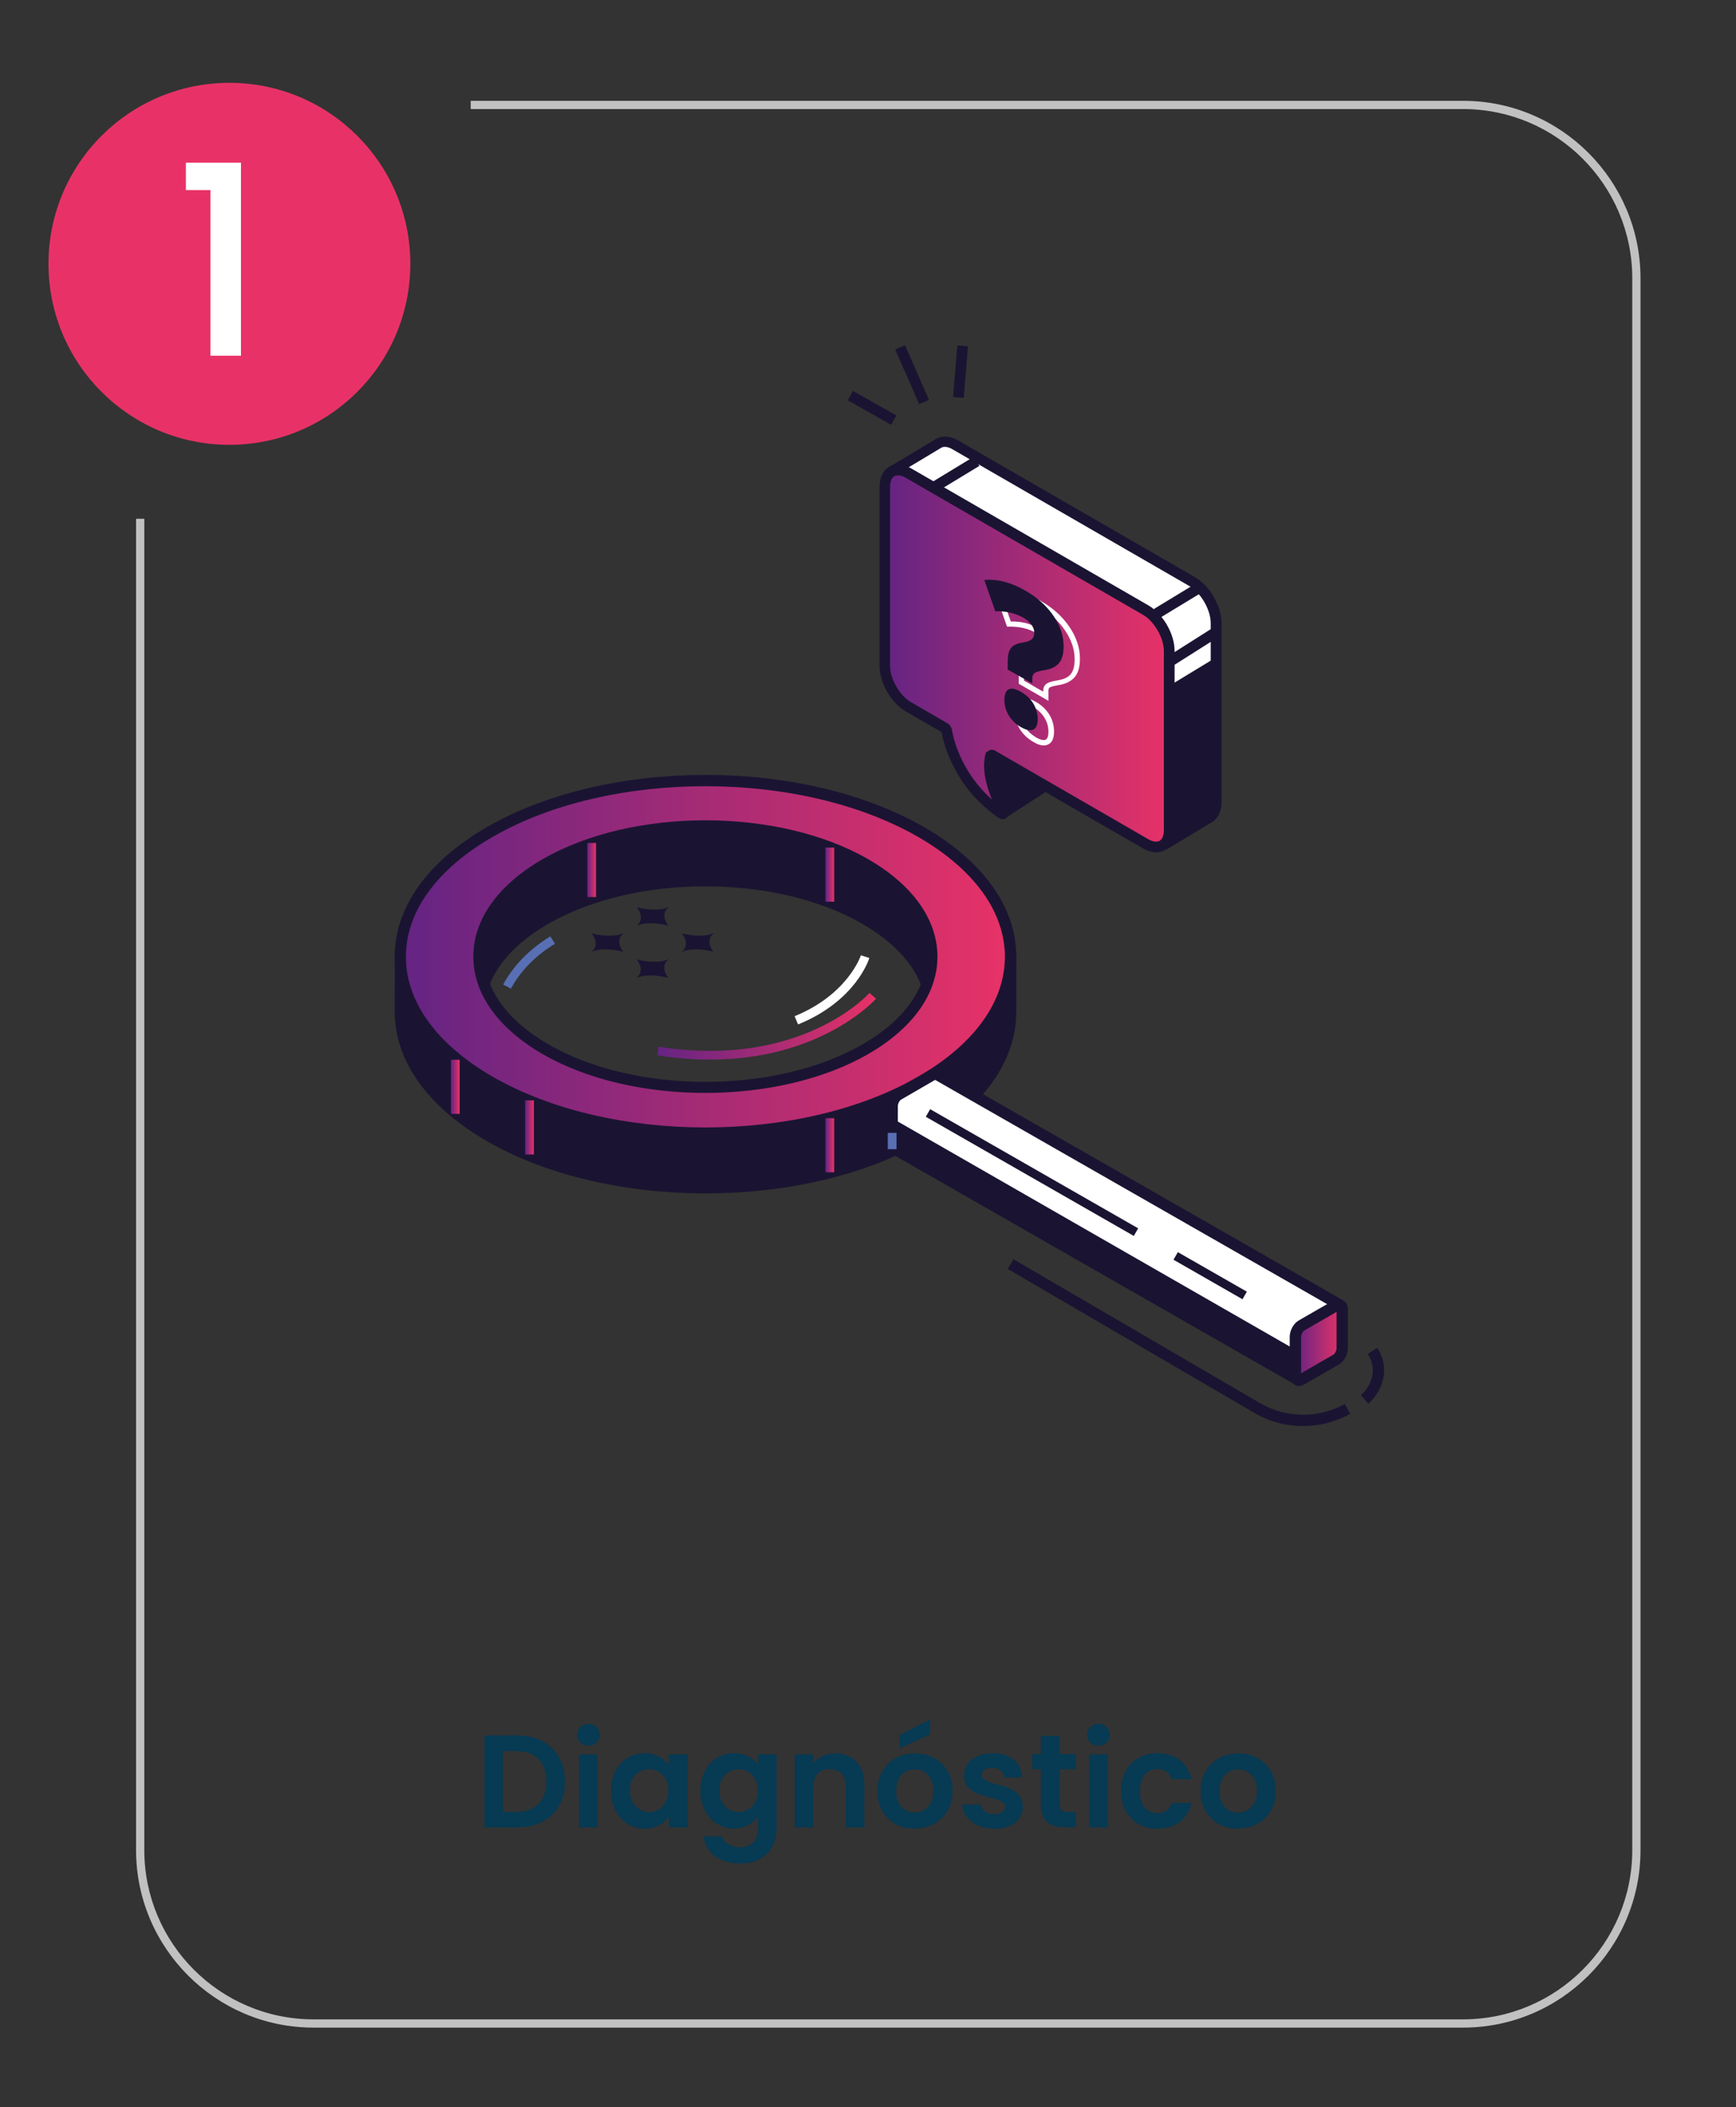
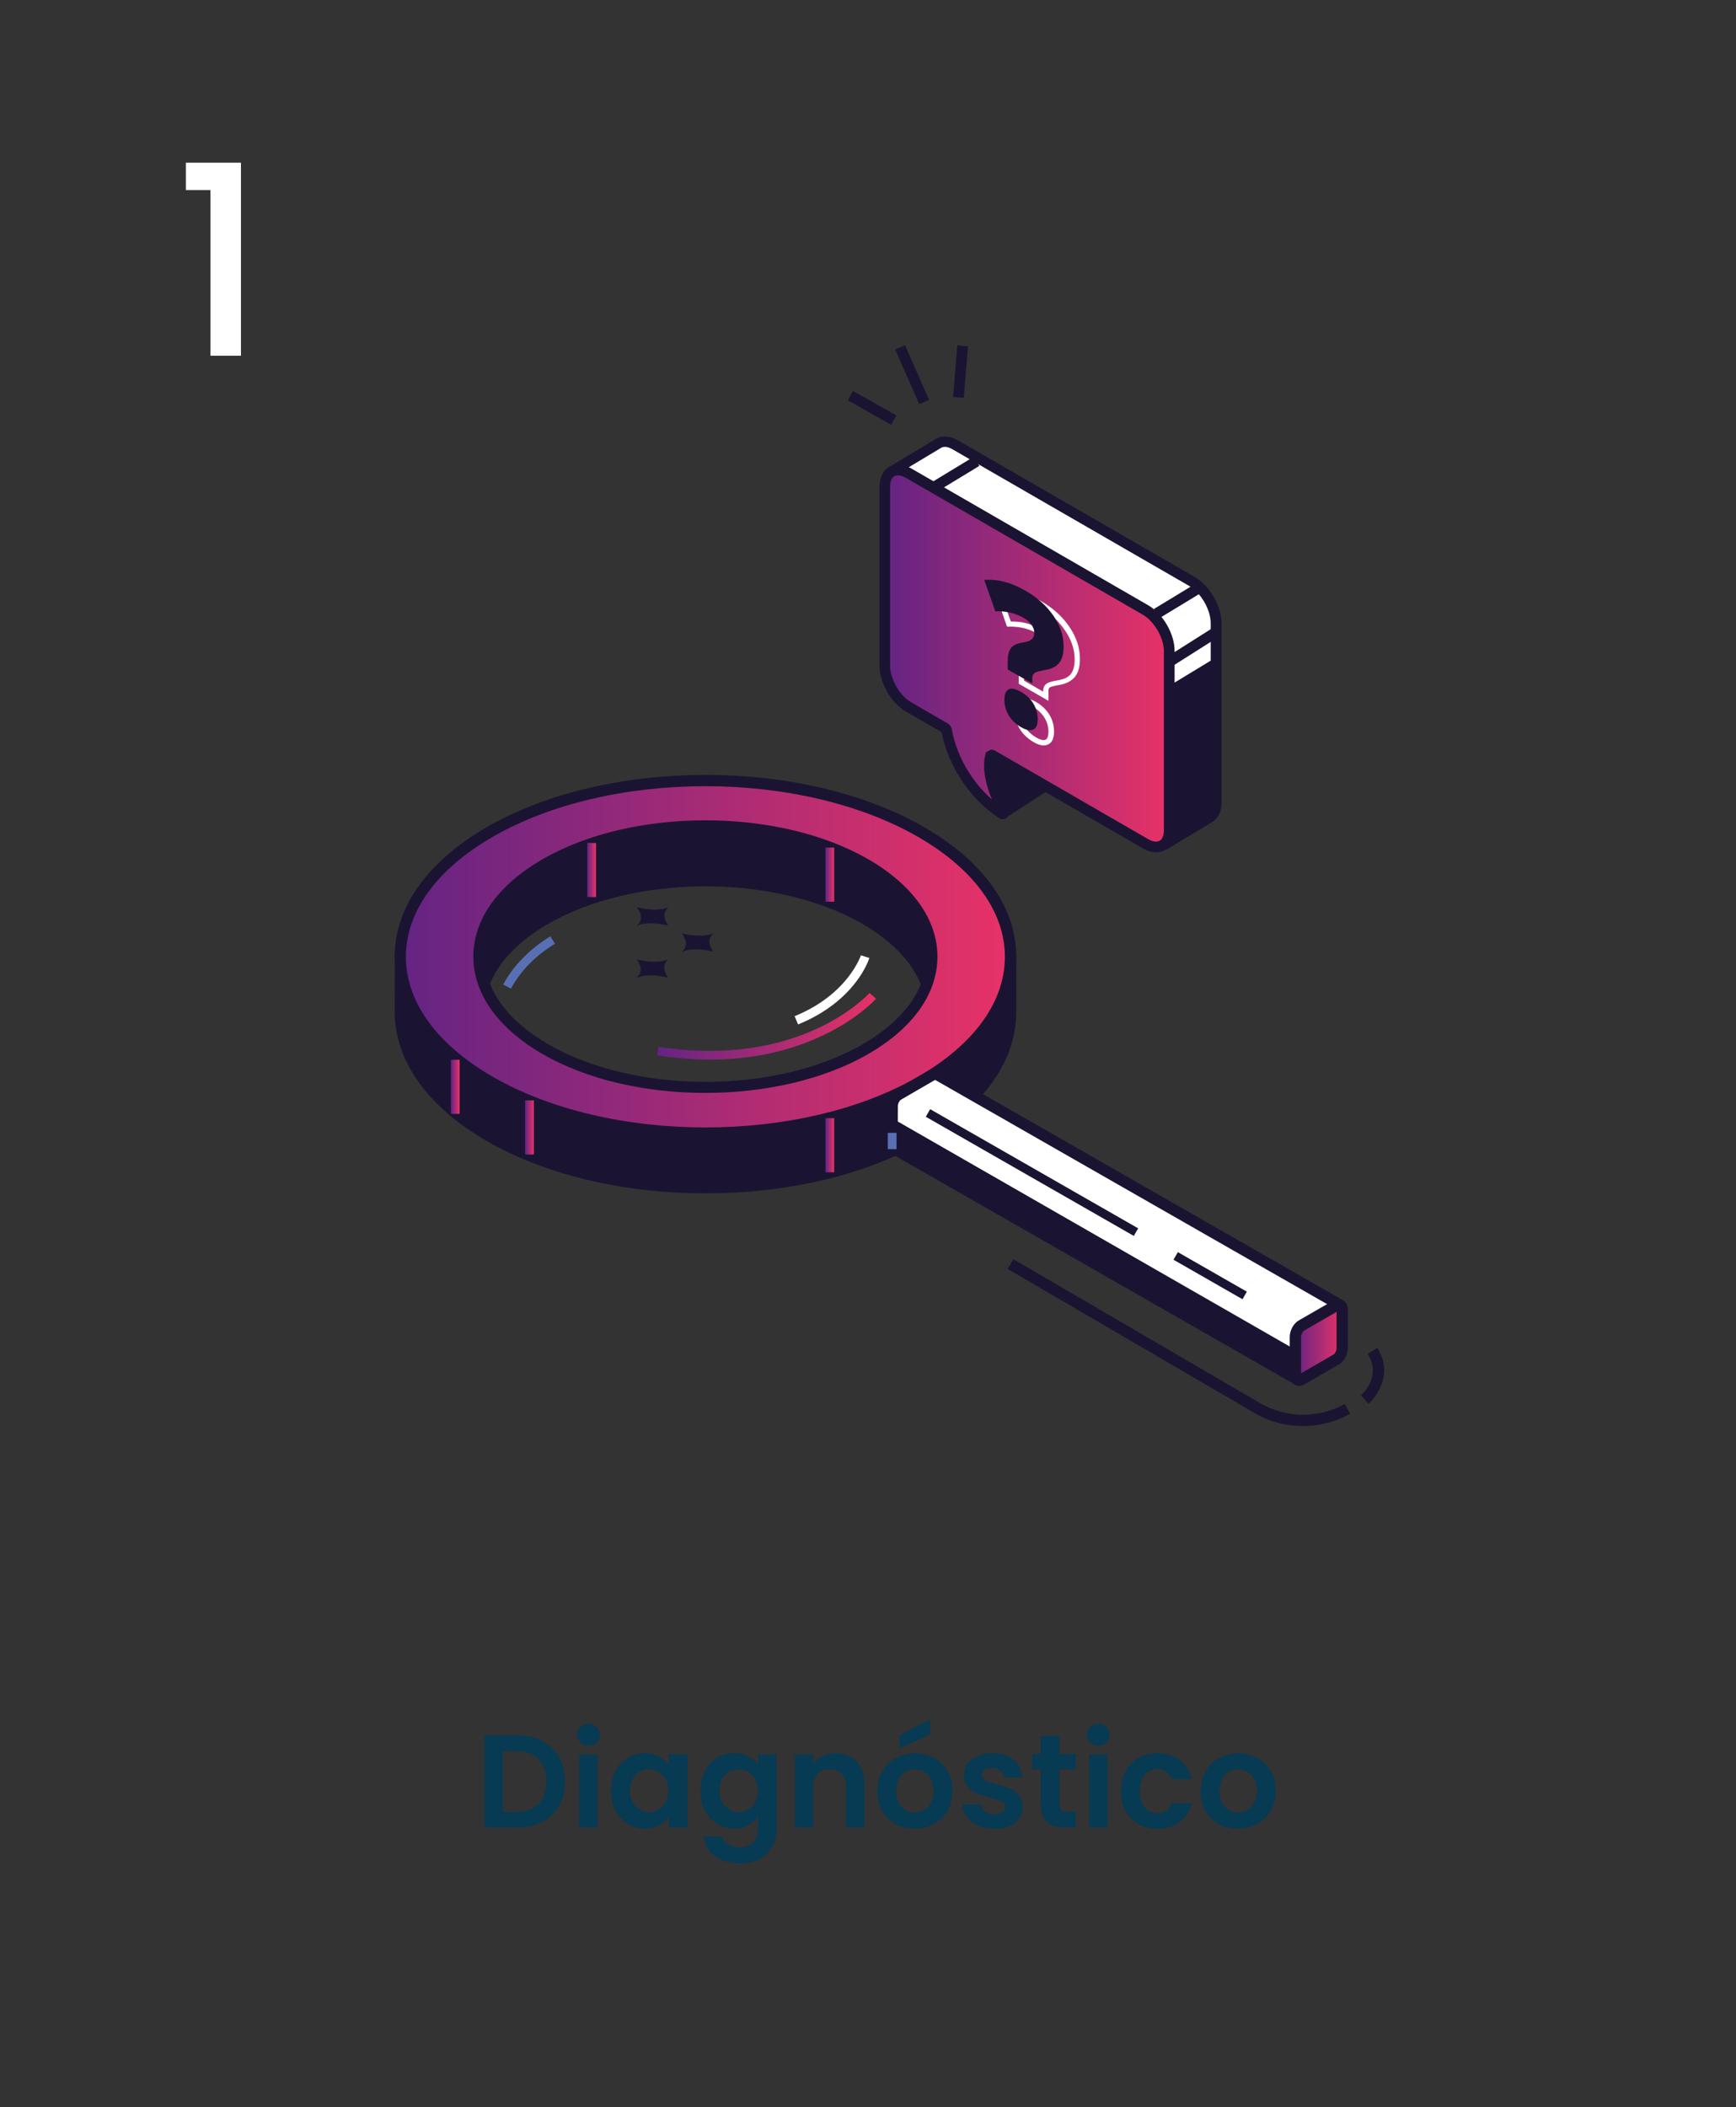
<svg xmlns="http://www.w3.org/2000/svg" id="Camada_1" x="0px" y="0px" viewBox="0 0 105.26 127.72" style="enable-background:new 0 0 105.26 127.72;" xml:space="preserve">
  <rect x="0" y="0" width="105.26" height="127.72" fill="#333333" stroke="none" />
  <style type="text/css">
	.st0{fill:#E83267;}
	.st1{fill:#C2C1C1;}
	.st2{fill:#FFFFFF;}
	.st3{fill:#073A53;}
	.st4{fill:#1A1432;}
	.st5{fill:url(#XMLID_1557_);}
	.st6{fill:url(#SVGID_1_);}
	.st7{fill:url(#SVGID_2_);}
	.st8{fill:url(#SVGID_3_);}
	.st9{fill:url(#SVGID_4_);}
	.st10{fill:url(#SVGID_5_);}
	.st11{fill:url(#XMLID_1558_);}
	.st12{fill:url(#SVGID_6_);}
	.st13{fill:#586FB4;}
	.st14{fill:url(#XMLID_1559_);}
	.st15{fill:url(#SVGID_7_);}
	.st16{fill:url(#XMLID_1560_);}
	.st17{fill:url(#SVGID_8_);}
	.st18{fill:url(#XMLID_1561_);}
	.st19{fill:url(#SVGID_9_);}
	.st20{fill:url(#XMLID_1562_);}
	.st21{fill:url(#SVGID_10_);}
	.st22{fill:url(#SVGID_11_);}
	.st23{fill:url(#XMLID_1563_);}
	.st24{fill:url(#XMLID_1564_);}
	.st25{fill:url(#XMLID_1565_);}
	.st26{fill:url(#XMLID_1566_);}
	.st27{fill:url(#XMLID_1567_);}
	.st28{fill:url(#XMLID_1568_);}
	.st29{fill:#6E5DA5;}
	.st30{fill:#DBD2E9;}
	.st31{fill:url(#XMLID_1569_);}
	.st32{fill:#FAE9CC;}
	.st33{fill:url(#XMLID_1570_);}
	.st34{fill:#FBEACC;}
	.st35{fill:#1A1432;stroke:#1A1432;stroke-miterlimit:10;}
	.st36{fill:url(#SVGID_12_);}
	.st37{fill:none;stroke:#1A1432;stroke-miterlimit:10;}
	.st38{fill:#FFFFFF;stroke:#1A1432;stroke-miterlimit:10;}
	.st39{fill:none;stroke:#F9FCFF;stroke-width:0.5;stroke-linejoin:round;}
	.st40{fill:url(#SVGID_13_);}
	.st41{fill:url(#XMLID_1571_);}
	.st42{fill:url(#XMLID_1572_);}
	.st43{fill:url(#SVGID_14_);}
	.st44{fill:url(#SVGID_15_);}
	.st45{fill:url(#SVGID_16_);}
	.st46{fill:url(#SVGID_17_);}
	.st47{fill:url(#SVGID_18_);}
	.st48{fill:url(#SVGID_19_);}
	.st49{fill:url(#SVGID_20_);}
	.st50{fill:url(#SVGID_21_);}
	.st51{fill:url(#SVGID_22_);}
	.st52{fill:url(#SVGID_23_);}
	.st53{fill:url(#SVGID_24_);}
	.st54{fill:url(#SVGID_25_);}
	.st55{fill:url(#SVGID_26_);}
	.st56{fill:url(#SVGID_27_);}
	.st57{fill:url(#SVGID_28_);}
	.st58{fill:url(#SVGID_29_);}
	.st59{fill:url(#SVGID_30_);}
	.st60{fill:url(#SVGID_31_);}
	.st61{fill:url(#SVGID_32_);}
	.st62{fill:url(#SVGID_33_);}
	.st63{fill:url(#SVGID_34_);}
	.st64{fill:url(#SVGID_35_);}
	.st65{fill:url(#SVGID_36_);}
	.st66{fill:url(#XMLID_1573_);}
	.st67{fill:url(#XMLID_1574_);}
	.st68{fill:url(#SVGID_37_);}
	.st69{fill:url(#SVGID_38_);}
	.st70{fill:url(#SVGID_39_);}
	.st71{fill:url(#SVGID_40_);}
	.st72{fill:url(#SVGID_41_);}
	.st73{fill:url(#SVGID_42_);}
	.st74{fill:url(#SVGID_43_);}
	.st75{fill:url(#SVGID_44_);}
	.st76{fill:url(#SVGID_45_);}
	.st77{fill:url(#SVGID_46_);}
	.st78{fill:url(#SVGID_47_);}
	.st79{fill:url(#XMLID_1575_);}
	.st80{fill:url(#SVGID_48_);}
	.st81{fill:url(#SVGID_49_);}
	.st82{fill:url(#SVGID_50_);}
	.st83{fill:url(#XMLID_1576_);}
	.st84{fill:url(#XMLID_1577_);}
	.st85{fill:url(#SVGID_51_);}
	.st86{fill:url(#SVGID_52_);}
	.st87{fill:url(#SVGID_53_);}
	.st88{fill:url(#SVGID_54_);}
	.st89{fill:url(#SVGID_55_);}
	.st90{fill:url(#SVGID_56_);}
	.st91{fill:url(#XMLID_1578_);}
	.st92{fill:url(#XMLID_1579_);}
	.st93{fill:url(#SVGID_57_);}
	.st94{fill:url(#SVGID_58_);}
	.st95{fill:url(#SVGID_59_);}
	.st96{fill:url(#SVGID_60_);}
	.st97{fill:url(#SVGID_61_);}
	.st98{fill:url(#SVGID_62_);}
	.st99{fill:url(#SVGID_63_);}
	.st100{fill:url(#SVGID_64_);}
	.st101{fill:url(#SVGID_65_);}
	.st102{fill:url(#SVGID_66_);}
	.st103{fill:url(#XMLID_1580_);}
	.st104{fill:url(#SVGID_67_);}
	.st105{fill:url(#XMLID_1581_);}
	.st106{fill:url(#XMLID_1582_);}
	.st107{fill:url(#XMLID_1583_);}
	.st108{fill:url(#XMLID_1584_);}
	.st109{fill:url(#SVGID_68_);}
	.st110{fill:url(#SVGID_69_);}
	.st111{fill:url(#SVGID_70_);}
	.st112{fill:url(#SVGID_71_);}
	.st113{fill:url(#SVGID_72_);}
	.st114{fill:url(#XMLID_1585_);}
	.st115{fill:url(#SVGID_73_);}
	.st116{fill:url(#XMLID_1586_);}
	.st117{fill:url(#XMLID_1587_);}
	.st118{fill:url(#SVGID_74_);}
	.st119{fill:url(#XMLID_1588_);}
	.st120{fill:url(#SVGID_75_);}
	.st121{fill:url(#XMLID_1589_);}
	.st122{fill:url(#SVGID_76_);}
	.st123{fill:url(#SVGID_77_);}
	.st124{fill:url(#XMLID_1590_);}
	.st125{fill:url(#XMLID_1591_);}
	.st126{fill:url(#XMLID_1592_);}
	.st127{fill:url(#XMLID_1593_);}
	.st128{fill:url(#XMLID_1594_);}
	.st129{fill:url(#XMLID_1595_);}
	.st130{fill:url(#XMLID_1596_);}
	.st131{fill:url(#XMLID_1597_);}
	.st132{fill:url(#SVGID_78_);}
	.st133{fill:url(#SVGID_79_);}
	.st134{fill:url(#XMLID_1598_);}
	.st135{fill:url(#XMLID_1599_);}
	.st136{fill:url(#SVGID_80_);}
	.st137{fill:url(#SVGID_81_);}
	.st138{fill:url(#SVGID_82_);}
	.st139{fill:url(#SVGID_83_);}
	.st140{fill:url(#SVGID_84_);}
	.st141{fill:url(#SVGID_85_);}
	.st142{fill:url(#SVGID_86_);}
	.st143{fill:url(#SVGID_87_);}
	.st144{fill:url(#SVGID_88_);}
	.st145{fill:url(#SVGID_89_);}
	.st146{fill:url(#SVGID_90_);}
	.st147{fill:url(#SVGID_91_);}
	.st148{fill:url(#SVGID_92_);}
	.st149{fill:url(#SVGID_93_);}
	.st150{fill:url(#SVGID_94_);}
	.st151{fill:url(#SVGID_95_);}
	.st152{fill:url(#SVGID_96_);}
	.st153{fill:url(#SVGID_97_);}
	.st154{fill:url(#SVGID_98_);}
	.st155{fill:url(#SVGID_99_);}
	.st156{fill:url(#SVGID_100_);}
	.st157{fill:url(#SVGID_101_);}
	.st158{fill:url(#SVGID_102_);}
	.st159{fill:url(#XMLID_1600_);}
	.st160{fill:url(#XMLID_1601_);}
	.st161{fill:url(#SVGID_103_);}
	.st162{fill:url(#SVGID_104_);}
	.st163{fill:url(#SVGID_105_);}
	.st164{fill:url(#SVGID_106_);}
	.st165{fill:url(#SVGID_107_);}
	.st166{fill:url(#SVGID_108_);}
	.st167{fill:url(#SVGID_109_);}
	.st168{fill:url(#SVGID_110_);}
	.st169{fill:url(#SVGID_111_);}
	.st170{fill:url(#SVGID_112_);}
	.st171{fill:url(#SVGID_113_);}
	.st172{fill:url(#XMLID_1602_);}
	.st173{fill:url(#SVGID_114_);}
	.st174{fill:url(#SVGID_115_);}
	.st175{fill:url(#SVGID_116_);}
	.st176{fill:url(#XMLID_1603_);}
	.st177{fill:url(#XMLID_1604_);}
	.st178{fill:url(#SVGID_117_);}
	.st179{fill:url(#SVGID_118_);}
	.st180{fill:url(#SVGID_119_);}
	.st181{fill:url(#SVGID_120_);}
	.st182{fill:url(#SVGID_121_);}
	.st183{fill:url(#SVGID_122_);}
	.st184{fill:url(#XMLID_1605_);}
	.st185{fill:url(#XMLID_1606_);}
	.st186{fill:url(#SVGID_123_);}
	.st187{fill:url(#SVGID_124_);}
	.st188{fill:url(#SVGID_125_);}
	.st189{fill:url(#SVGID_126_);}
	.st190{fill:url(#SVGID_127_);}
	.st191{fill:url(#SVGID_128_);}
	.st192{fill:url(#SVGID_129_);}
	.st193{fill:url(#SVGID_130_);}
	.st194{fill:url(#SVGID_131_);}
	.st195{fill:url(#SVGID_132_);}
	.st196{fill:url(#XMLID_1607_);}
	.st197{fill:url(#SVGID_133_);}
	.st198{fill:url(#XMLID_1608_);}
	.st199{fill:url(#XMLID_1609_);}
	.st200{fill:url(#XMLID_1610_);}
</style>
  <g>
-     <path class="st1" d="M88.71,122.89h-69.7c-5.93,0-10.76-4.83-10.76-10.76V31.44h0.5v80.69c0,5.66,4.6,10.26,10.26,10.26h69.7   c5.66,0,10.26-4.6,10.26-10.26V16.87c0-5.66-4.6-10.26-10.26-10.26H28.54v-0.5h60.17c5.93,0,10.76,4.83,10.76,10.76v95.26   C99.47,118.06,94.65,122.89,88.71,122.89z" />
-   </g>
-   <circle class="st0" cx="13.91" cy="15.99" r="10.97" />
+     </g>
  <g>
    <g>
      <path class="st2" d="M11.27,11.52V9.86h3.34v11.7h-1.85V11.52H11.27z" />
    </g>
  </g>
  <g>
    <g>
      <path class="st3" d="M32.87,105.52c0.45,0.23,0.79,0.56,1.03,0.98c0.24,0.42,0.36,0.92,0.36,1.48c0,0.56-0.12,1.05-0.36,1.47    c-0.24,0.42-0.59,0.74-1.03,0.97s-0.96,0.34-1.55,0.34h-1.95v-5.58h1.95C31.91,105.18,32.43,105.29,32.87,105.52z M32.65,109.33    c0.32-0.32,0.48-0.77,0.48-1.35c0-0.58-0.16-1.04-0.48-1.36c-0.32-0.33-0.77-0.49-1.36-0.49h-0.79v3.69h0.79    C31.87,109.81,32.33,109.65,32.65,109.33z" />
      <path class="st3" d="M35.19,105.61c-0.13-0.13-0.2-0.28-0.2-0.47s0.07-0.34,0.2-0.47s0.29-0.19,0.49-0.19s0.36,0.06,0.49,0.19    c0.13,0.13,0.2,0.28,0.2,0.47s-0.07,0.34-0.2,0.47c-0.13,0.13-0.29,0.19-0.49,0.19S35.32,105.74,35.19,105.61z M36.23,106.33v4.43    h-1.12v-4.43H36.23z" />
      <path class="st3" d="M37.32,107.34c0.18-0.35,0.42-0.61,0.73-0.8s0.65-0.28,1.03-0.28c0.33,0,0.62,0.07,0.87,0.2    c0.25,0.13,0.45,0.3,0.6,0.5v-0.63h1.13v4.43h-1.13v-0.65c-0.14,0.21-0.34,0.38-0.6,0.52c-0.25,0.14-0.55,0.2-0.88,0.2    c-0.37,0-0.71-0.1-1.02-0.29c-0.31-0.19-0.55-0.46-0.73-0.81c-0.18-0.35-0.27-0.75-0.27-1.2    C37.05,108.08,37.14,107.68,37.32,107.34z M40.37,107.84c-0.11-0.19-0.25-0.34-0.43-0.45c-0.18-0.1-0.38-0.16-0.58-0.16    s-0.4,0.05-0.58,0.15s-0.32,0.25-0.43,0.44s-0.16,0.42-0.16,0.69c0,0.27,0.05,0.5,0.16,0.7s0.25,0.35,0.43,0.46    c0.18,0.11,0.37,0.16,0.57,0.16c0.21,0,0.4-0.05,0.58-0.16c0.18-0.1,0.33-0.25,0.43-0.45c0.11-0.2,0.16-0.43,0.16-0.7    C40.53,108.27,40.48,108.04,40.37,107.84z" />
      <path class="st3" d="M45.37,106.45c0.25,0.13,0.45,0.3,0.59,0.51v-0.63h1.13v4.46c0,0.41-0.08,0.78-0.25,1.1    c-0.17,0.32-0.41,0.58-0.74,0.77c-0.33,0.19-0.73,0.28-1.2,0.28c-0.63,0-1.15-0.15-1.55-0.44c-0.4-0.29-0.63-0.69-0.68-1.2h1.11    c0.06,0.2,0.18,0.36,0.38,0.48c0.19,0.12,0.43,0.18,0.71,0.18c0.33,0,0.59-0.1,0.79-0.29c0.2-0.19,0.3-0.49,0.3-0.88v-0.69    c-0.14,0.21-0.34,0.38-0.6,0.52c-0.25,0.14-0.54,0.21-0.87,0.21c-0.37,0-0.71-0.1-1.02-0.29c-0.31-0.19-0.55-0.46-0.73-0.81    c-0.18-0.35-0.27-0.75-0.27-1.2c0-0.45,0.09-0.84,0.27-1.19s0.42-0.61,0.73-0.8s0.65-0.28,1.03-0.28    C44.82,106.26,45.12,106.32,45.37,106.45z M45.8,107.84c-0.11-0.19-0.25-0.34-0.43-0.45c-0.18-0.1-0.38-0.16-0.58-0.16    s-0.4,0.05-0.58,0.15s-0.32,0.25-0.43,0.44s-0.16,0.42-0.16,0.69c0,0.27,0.05,0.5,0.16,0.7s0.25,0.35,0.43,0.46    c0.18,0.11,0.37,0.16,0.57,0.16c0.21,0,0.4-0.05,0.58-0.16c0.18-0.1,0.33-0.25,0.43-0.45c0.11-0.2,0.16-0.43,0.16-0.7    C45.96,108.27,45.9,108.04,45.8,107.84z" />
      <path class="st3" d="M51.92,106.76c0.33,0.33,0.49,0.8,0.49,1.4v2.6h-1.12v-2.45c0-0.35-0.09-0.62-0.26-0.81    c-0.18-0.19-0.42-0.28-0.72-0.28c-0.31,0-0.55,0.09-0.73,0.28c-0.18,0.19-0.27,0.46-0.27,0.81v2.45h-1.12v-4.43h1.12v0.55    c0.15-0.19,0.34-0.34,0.57-0.45c0.23-0.11,0.49-0.16,0.76-0.16C51.17,106.26,51.59,106.43,51.92,106.76z" />
      <path class="st3" d="M54.29,110.55c-0.34-0.19-0.61-0.46-0.8-0.8c-0.2-0.35-0.29-0.75-0.29-1.2s0.1-0.85,0.3-1.2    s0.47-0.61,0.82-0.8s0.73-0.28,1.16-0.28s0.81,0.09,1.16,0.28s0.62,0.46,0.82,0.8s0.3,0.75,0.3,1.2s-0.1,0.85-0.31,1.2    c-0.21,0.35-0.48,0.61-0.83,0.8c-0.35,0.19-0.74,0.28-1.17,0.28C55.01,110.83,54.63,110.74,54.29,110.55z M56.01,109.71    c0.18-0.1,0.32-0.25,0.43-0.44c0.11-0.2,0.16-0.44,0.16-0.72c0-0.42-0.11-0.75-0.33-0.97c-0.22-0.23-0.49-0.34-0.81-0.34    s-0.59,0.11-0.8,0.34c-0.22,0.23-0.32,0.55-0.32,0.97c0,0.42,0.11,0.75,0.32,0.97c0.21,0.23,0.48,0.34,0.8,0.34    C55.64,109.86,55.83,109.81,56.01,109.71z M56.39,105.12l-1.84,0.84v-0.8l1.84-0.95V105.12z" />
      <path class="st3" d="M59.3,110.64c-0.29-0.13-0.52-0.31-0.68-0.53c-0.17-0.22-0.26-0.47-0.28-0.74h1.13    c0.02,0.17,0.1,0.31,0.25,0.42c0.15,0.11,0.33,0.17,0.55,0.17c0.21,0,0.38-0.04,0.5-0.13c0.12-0.09,0.18-0.2,0.18-0.33    c0-0.14-0.07-0.25-0.22-0.32s-0.38-0.15-0.7-0.24c-0.33-0.08-0.6-0.16-0.81-0.25c-0.21-0.08-0.39-0.22-0.54-0.39    c-0.15-0.18-0.23-0.41-0.23-0.71c0-0.25,0.07-0.47,0.21-0.67c0.14-0.2,0.34-0.36,0.61-0.48c0.26-0.12,0.57-0.18,0.93-0.18    c0.53,0,0.95,0.13,1.26,0.4c0.32,0.26,0.49,0.62,0.52,1.07H60.9c-0.02-0.18-0.09-0.32-0.22-0.42c-0.13-0.1-0.31-0.16-0.52-0.16    c-0.2,0-0.36,0.04-0.47,0.11c-0.11,0.07-0.16,0.18-0.16,0.31c0,0.15,0.08,0.26,0.22,0.34c0.15,0.08,0.38,0.16,0.7,0.24    c0.32,0.08,0.58,0.16,0.79,0.25c0.21,0.09,0.39,0.22,0.54,0.4s0.23,0.41,0.24,0.71c0,0.26-0.07,0.49-0.21,0.69    c-0.14,0.2-0.34,0.36-0.61,0.48c-0.26,0.11-0.57,0.17-0.92,0.17C59.91,110.83,59.58,110.77,59.3,110.64z" />
      <path class="st3" d="M64.24,107.25v2.14c0,0.15,0.04,0.26,0.11,0.32s0.19,0.1,0.36,0.1h0.52v0.94h-0.7    c-0.94,0-1.42-0.46-1.42-1.38v-2.14h-0.53v-0.92h0.53v-1.1h1.13v1.1h0.99v0.92H64.24z" />
      <path class="st3" d="M66.11,105.61c-0.13-0.13-0.2-0.28-0.2-0.47s0.07-0.34,0.2-0.47s0.29-0.19,0.49-0.19s0.36,0.06,0.49,0.19    c0.13,0.13,0.2,0.28,0.2,0.47s-0.07,0.34-0.2,0.47c-0.13,0.13-0.29,0.19-0.49,0.19S66.24,105.74,66.11,105.61z M67.16,106.33v4.43    h-1.12v-4.43H67.16z" />
      <path class="st3" d="M68.25,107.34c0.19-0.34,0.45-0.61,0.78-0.8c0.33-0.19,0.71-0.28,1.14-0.28c0.55,0,1,0.14,1.36,0.41    c0.36,0.27,0.6,0.66,0.72,1.16h-1.21c-0.06-0.19-0.17-0.34-0.32-0.45c-0.15-0.11-0.34-0.16-0.56-0.16c-0.32,0-0.57,0.12-0.76,0.35    c-0.19,0.23-0.28,0.56-0.28,0.99c0,0.42,0.09,0.75,0.28,0.98c0.19,0.23,0.44,0.35,0.76,0.35c0.45,0,0.75-0.2,0.89-0.61h1.21    c-0.12,0.48-0.37,0.86-0.73,1.14c-0.36,0.28-0.82,0.42-1.36,0.42c-0.43,0-0.81-0.09-1.14-0.28c-0.33-0.19-0.59-0.46-0.78-0.8    c-0.19-0.34-0.28-0.75-0.28-1.2S68.07,107.68,68.25,107.34z" />
      <path class="st3" d="M73.89,110.55c-0.34-0.19-0.61-0.46-0.8-0.8c-0.2-0.35-0.29-0.75-0.29-1.2s0.1-0.85,0.3-1.2    s0.47-0.61,0.82-0.8s0.73-0.28,1.16-0.28s0.81,0.09,1.16,0.28s0.62,0.46,0.82,0.8s0.3,0.75,0.3,1.2s-0.1,0.85-0.31,1.2    c-0.21,0.35-0.48,0.61-0.83,0.8c-0.35,0.19-0.74,0.28-1.17,0.28C74.62,110.83,74.24,110.74,73.89,110.55z M75.62,109.71    c0.18-0.1,0.32-0.25,0.43-0.44c0.11-0.2,0.16-0.44,0.16-0.72c0-0.42-0.11-0.75-0.33-0.97c-0.22-0.23-0.49-0.34-0.81-0.34    s-0.59,0.11-0.8,0.34c-0.22,0.23-0.32,0.55-0.32,0.97c0,0.42,0.11,0.75,0.32,0.97c0.21,0.23,0.48,0.34,0.8,0.34    C75.25,109.86,75.44,109.81,75.62,109.71z" />
    </g>
  </g>
  <g id="XMLID_156_">
    <g id="XMLID_299_">
      <g id="XMLID_300_">
        <path id="XMLID_301_" class="st4" d="M79.01,86.43c0.99,0,1.98-0.25,2.86-0.74l-0.33-0.6c-1.59,0.89-3.56,0.87-5.14-0.05     l-14.95-8.72l-0.35,0.59l14.95,8.72C76.96,86.17,77.99,86.43,79.01,86.43z" />
      </g>
    </g>
    <g id="XMLID_296_">
      <g id="XMLID_297_">
        <path id="XMLID_298_" class="st4" d="M82.97,85.08c0.6-0.52,1.49-1.9,0.54-3.39l-0.58,0.37c0.87,1.37-0.36,2.46-0.41,2.5     L82.97,85.08z" />
      </g>
    </g>
    <g id="XMLID_170_">
      <g id="XMLID_285_">
        <g id="XMLID_292_">
          <path id="XMLID_293_" class="st4" d="M61.27,61.15L61.27,61.15l0-2.98l-0.74,0.14c-0.84-1.67-2.4-3.24-4.67-4.55      c-3.73-2.15-8.2-5.79-13.08-5.72c-4.58,0.06-9.58,3.7-13.08,5.72c-2.28,1.31-3.83,2.89-4.68,4.55l-0.74-0.15l-0.01,3.14      c0,0,0,0,0,0v0l0,0c0,2.73,1.81,5.47,5.42,7.55c7.22,4.17,18.94,4.17,26.16,0C59.54,66.74,61.34,63.93,61.27,61.15z       M52.48,66.92c-2.68,1.55-6.41-0.44-9.92-0.44c-3.51,0-6.81,1.99-9.49,0.44c-5.36-3.1-5.36-8.11,0-11.21      c5.36-3.1,14.05-3.1,19.42,0C57.84,58.8,57.84,63.82,52.48,66.92z" />
        </g>
        <g id="XMLID_286_">
          <path id="XMLID_287_" class="st4" d="M29.52,69.16c-3.6-2.08-5.59-4.87-5.59-7.85l0.01-3.56l0.9,0.18      c0.92-1.68,2.54-3.22,4.69-4.46c0.61-0.35,1.26-0.75,1.94-1.17c3.31-2.02,7.42-4.54,11.31-4.6c0.05,0,0.09,0,0.14,0      c3.94,0,7.56,2.29,10.76,4.32c0.82,0.52,1.6,1.01,2.35,1.45c2.15,1.24,3.77,2.78,4.69,4.46l0.9-0.17l0,3.47      c0.04,3.02-1.94,5.84-5.59,7.94c-3.65,2.11-8.45,3.16-13.25,3.16C37.97,72.33,33.17,71.27,29.52,69.16z M60.92,58.58l-0.59,0.11      l-0.12-0.23c-0.83-1.65-2.4-3.17-4.54-4.41c-0.76-0.44-1.55-0.94-2.38-1.46c-3.12-1.98-6.66-4.21-10.4-4.21      c-0.04,0-0.09,0-0.13,0c-3.69,0.05-7.72,2.52-10.96,4.5c-0.69,0.42-1.35,0.82-1.96,1.18c-2.14,1.23-3.71,2.76-4.54,4.41      L25.2,58.7l-0.58-0.12l0,2.73c0,2.72,1.86,5.3,5.25,7.25c7.12,4.11,18.7,4.11,25.82,0l0,0c3.45-1.99,5.31-4.63,5.24-7.41      l-0.01-0.28l0.01,0V58.58z M46.41,67.35c-1.27-0.26-2.59-0.53-3.85-0.53c-1.28,0-2.54,0.27-3.76,0.54      c-2.11,0.46-4.11,0.89-5.9-0.14c-2.7-1.56-4.19-3.66-4.19-5.9c0-2.25,1.49-4.34,4.19-5.9c5.45-3.15,14.31-3.15,19.76,0      c2.7,1.56,4.19,3.66,4.19,5.9c0,2.25-1.49,4.34-4.19,5.9c-0.81,0.47-1.7,0.64-2.63,0.64C48.88,67.85,47.66,67.6,46.41,67.35z       M46.54,66.67c2.15,0.44,4.19,0.86,5.76-0.05c2.48-1.43,3.85-3.32,3.85-5.31c0-1.99-1.37-3.87-3.85-5.31      c-5.26-3.04-13.81-3.04-19.07,0c-2.48,1.43-3.85,3.32-3.85,5.31c0,1.99,1.37,3.87,3.85,5.31c1.56,0.9,3.34,0.51,5.41,0.06      c1.26-0.27,2.56-0.56,3.91-0.56C43.89,66.13,45.24,66.4,46.54,66.67z" />
        </g>
      </g>
      <g id="XMLID_270_">
        <g id="XMLID_277_">
          <g>
            <linearGradient id="XMLID_1557_" gradientUnits="userSpaceOnUse" x1="24.272" y1="57.982" x2="61.273" y2="57.982">
              <stop offset="0.018" style="stop-color:#662483" />
              <stop offset="1" style="stop-color:#E83267" />
            </linearGradient>
            <path id="XMLID_628_" class="st5" d="M55.85,50.43c-7.22-4.17-18.94-4.17-26.16,0c-7.22,4.17-7.22,10.93,0,15.11       c7.22,4.17,18.94,4.17,26.16,0C63.08,61.36,63.08,54.6,55.85,50.43z M52.48,63.59c-5.36,3.1-14.05,3.1-19.42,0       c-5.36-3.1-5.36-8.11,0-11.21c5.36-3.1,14.05-3.1,19.42,0C57.84,55.47,57.84,60.49,52.48,63.59z" />
          </g>
        </g>
        <g id="XMLID_271_">
          <path id="XMLID_272_" class="st4" d="M29.52,65.83c-3.6-2.08-5.59-4.87-5.59-7.85c0-2.98,1.99-5.77,5.59-7.85      c7.31-4.22,19.2-4.22,26.51,0c3.61,2.08,5.59,4.87,5.59,7.85c0,2.98-1.99,5.77-5.59,7.85l0,0C52.37,67.94,47.57,69,42.77,69      C37.97,69,33.17,67.94,29.52,65.83z M29.86,50.73c-3.38,1.95-5.25,4.53-5.25,7.26c0,2.72,1.86,5.3,5.25,7.26      c7.12,4.11,18.7,4.11,25.82,0l0,0c3.38-1.95,5.25-4.53,5.25-7.26c0-2.72-1.86-5.3-5.25-7.26c-3.56-2.05-8.23-3.08-12.91-3.08      C38.1,47.65,33.42,48.67,29.86,50.73z M32.89,63.88c-2.7-1.56-4.19-3.66-4.19-5.9c0-2.25,1.49-4.34,4.19-5.9      c5.45-3.15,14.31-3.15,19.76,0l0,0c2.7,1.56,4.19,3.66,4.19,5.9c0,2.25-1.49,4.34-4.19,5.9c-2.72,1.57-6.3,2.36-9.88,2.36      C39.19,66.24,35.62,65.46,32.89,63.88z M52.31,52.67c-5.26-3.04-13.81-3.04-19.07,0c-2.48,1.43-3.85,3.32-3.85,5.31      c0,1.99,1.37,3.87,3.85,5.31c5.26,3.04,13.81,3.04,19.07,0c2.48-1.43,3.85-3.32,3.85-5.31C56.16,55.99,54.79,54.11,52.31,52.67      L52.31,52.67z" />
        </g>
      </g>
      <g id="XMLID_230_">
        <g>
          <g id="XMLID_616_">
            <g id="XMLID_618_">
              <linearGradient id="SVGID_1_" gradientUnits="userSpaceOnUse" x1="50.045" y1="69.404" x2="50.575" y2="69.404">
                <stop offset="0.018" style="stop-color:#662483" />
                <stop offset="1" style="stop-color:#E83267" />
              </linearGradient>
              <rect x="50.05" y="67.77" class="st6" width="0.53" height="3.28" />
            </g>
          </g>
        </g>
      </g>
      <g id="XMLID_226_">
        <g>
          <g id="XMLID_611_">
            <g id="XMLID_613_">
              <linearGradient id="SVGID_2_" gradientUnits="userSpaceOnUse" x1="27.34" y1="65.867" x2="27.87" y2="65.867">
                <stop offset="0.018" style="stop-color:#662483" />
                <stop offset="1" style="stop-color:#E83267" />
              </linearGradient>
              <rect x="27.34" y="64.23" class="st7" width="0.53" height="3.28" />
            </g>
          </g>
        </g>
      </g>
      <g id="XMLID_222_">
        <g>
          <g id="XMLID_606_">
            <g id="XMLID_608_">
              <linearGradient id="SVGID_3_" gradientUnits="userSpaceOnUse" x1="31.845" y1="68.328" x2="32.374" y2="68.328">
                <stop offset="0.018" style="stop-color:#662483" />
                <stop offset="1" style="stop-color:#E83267" />
              </linearGradient>
              <rect x="31.84" y="66.69" class="st8" width="0.53" height="3.28" />
            </g>
          </g>
        </g>
      </g>
      <g id="XMLID_218_">
        <g>
          <g id="XMLID_602_">
            <g id="XMLID_604_">
              <linearGradient id="SVGID_4_" gradientUnits="userSpaceOnUse" x1="50.045" y1="53.005" x2="50.575" y2="53.005">
                <stop offset="0.018" style="stop-color:#662483" />
                <stop offset="1" style="stop-color:#E83267" />
              </linearGradient>
              <rect x="50.05" y="51.37" class="st9" width="0.53" height="3.28" />
            </g>
          </g>
        </g>
      </g>
      <g id="XMLID_214_">
        <g>
          <g id="XMLID_597_">
            <g id="XMLID_600_">
              <linearGradient id="SVGID_5_" gradientUnits="userSpaceOnUse" x1="35.605" y1="52.727" x2="36.135" y2="52.727">
                <stop offset="0.018" style="stop-color:#662483" />
                <stop offset="1" style="stop-color:#E83267" />
              </linearGradient>
              <rect x="35.61" y="51.09" class="st10" width="0.53" height="3.28" />
            </g>
          </g>
        </g>
      </g>
      <g id="XMLID_194_">
        <g id="XMLID_207_">
          <g id="XMLID_212_">
            <path id="XMLID_213_" class="st2" d="M81.14,79.29c0.06-0.1,0.02-0.23-0.08-0.29L56.8,65.11c0,0-0.14-0.03-0.22,0.02       l-2.12,1.22c-0.2,0.12-0.36,0.42-0.36,0.69v2.31c0,0.12,0.03,0.2,0.09,0.25l24.27,13.88c0.1,0.06,0.23,0.02,0.29-0.08       L81.14,79.29z" />
          </g>
          <g id="XMLID_208_">
            <path id="XMLID_209_" class="st4" d="M78.28,83.78L54.01,69.9l-0.08-0.06c-0.08-0.09-0.18-0.24-0.18-0.49v-2.31       c0-0.39,0.23-0.81,0.53-0.99l2.12-1.22c0.18-0.11,0.41-0.07,0.47-0.06l0.05,0.01l24.31,13.91c0.13,0.07,0.22,0.19,0.26,0.34       c0.04,0.14,0.02,0.3-0.06,0.42l-2.4,4.12c-0.1,0.18-0.29,0.28-0.48,0.28C78.46,83.86,78.36,83.83,78.28,83.78z M56.7,65.45       l-2.07,1.2c-0.08,0.04-0.19,0.23-0.19,0.39l-0.01,2.31l24.08,13.77l2.27-3.9L56.7,65.45z" />
          </g>
        </g>
        <g id="XMLID_198_">
          <g id="XMLID_203_">
            <linearGradient id="XMLID_1558_" gradientUnits="userSpaceOnUse" x1="78.55" y1="81.368" x2="81.388" y2="81.368">
              <stop offset="0.018" style="stop-color:#662483" />
              <stop offset="1" style="stop-color:#E83267" />
            </linearGradient>
            <path id="XMLID_206_" class="st11" d="M81.03,82.4l-2.12,1.22c-0.2,0.12-0.36-0.01-0.36-0.27v-2.31c0-0.27,0.16-0.58,0.36-0.69       l2.12-1.22c0.2-0.12,0.36,0.01,0.36,0.27v2.31C81.39,81.97,81.23,82.28,81.03,82.4z" />
          </g>
          <g id="XMLID_199_">
            <path id="XMLID_200_" class="st4" d="M78.5,83.93c-0.19-0.11-0.3-0.32-0.3-0.59v-2.31c0-0.39,0.23-0.81,0.53-0.99l2.12-1.22       c0.19-0.11,0.41-0.12,0.58-0.02c0.19,0.11,0.3,0.32,0.3,0.59v2.31c0,0.39-0.23,0.81-0.53,0.99l-2.12,1.22       c-0.1,0.06-0.21,0.09-0.32,0.09C78.67,84,78.58,83.98,78.5,83.93z M80.85,82.1c0.08-0.04,0.19-0.23,0.19-0.39l0-2.2l-1.96,1.13       c-0.08,0.04-0.19,0.23-0.19,0.39l0,2.2L80.85,82.1L80.85,82.1z" />
          </g>
        </g>
        <g id="XMLID_195_">
          <g id="XMLID_196_">
            <polygon id="XMLID_197_" class="st4" points="54.1,67.78 54.1,69.35 78.55,83.34 78.55,81.81      " />
          </g>
        </g>
      </g>
      <g id="XMLID_191_">
        <g id="XMLID_192_">
          <rect id="XMLID_193_" x="62.28" y="63.78" transform="matrix(0.497 -0.868 0.868 0.497 -30.179 90.046)" class="st4" width="0.53" height="14.53" />
        </g>
      </g>
      <g id="XMLID_188_">
        <g id="XMLID_189_">
          <rect id="XMLID_190_" x="73.08" y="74.88" transform="matrix(0.497 -0.868 0.868 0.497 -30.163 102.568)" class="st4" width="0.53" height="4.82" />
        </g>
      </g>
      <g id="XMLID_184_">
        <g>
          <g id="XMLID_561_">
            <g id="XMLID_595_">
              <linearGradient id="SVGID_6_" gradientUnits="userSpaceOnUse" x1="39.838" y1="62.196" x2="53.113" y2="62.196">
                <stop offset="0.018" style="stop-color:#662483" />
                <stop offset="1" style="stop-color:#E83267" />
              </linearGradient>
              <path class="st12" d="M43.05,64.22c6.77,0,10.03-3.65,10.07-3.69l-0.4-0.35c-0.04,0.05-4.15,4.62-12.79,3.26l-0.08,0.52        C40.98,64.14,42.05,64.22,43.05,64.22z" />
            </g>
          </g>
        </g>
      </g>
      <g id="XMLID_181_">
        <g id="XMLID_182_">
          <path id="XMLID_183_" class="st2" d="M48.39,62.09c3.49-1.42,4.29-3.92,4.32-4.03l-0.51-0.16c-0.01,0.02-0.78,2.37-4.02,3.69      L48.39,62.09z" />
        </g>
      </g>
      <g id="XMLID_177_">
        <g>
          <g id="XMLID_513_">
            <g id="XMLID_515_">
              <path class="st13" d="M30.98,59.92c0.58-1.07,1.47-1.99,2.67-2.72l-0.28-0.45c-1.27,0.78-2.23,1.76-2.86,2.92L30.98,59.92z" />
            </g>
          </g>
        </g>
      </g>
      <g id="XMLID_171_">
        <g>
          <g id="XMLID_510_">
            <rect id="XMLID_511_" x="53.83" y="68.66" class="st13" width="0.53" height="0.99" />
          </g>
        </g>
      </g>
    </g>
    <g id="XMLID_157_">
      <g id="XMLID_167_">
        <g id="XMLID_168_">
          <path id="XMLID_169_" class="st4" d="M40.52,58.16c-0.5,0.41-0.09,0.99-0.01,1.09c0,0.01-0.01,0.01-0.01,0.01      c-0.17-0.05-1.17-0.29-1.88,0c-0.01,0-0.02,0-0.01-0.01c0.5-0.41,0.08-0.99,0-1.09c0-0.01,0-0.01,0.01-0.01      c0.18,0.05,1.18,0.29,1.89,0C40.52,58.15,40.53,58.15,40.52,58.16z" />
        </g>
      </g>
      <g id="XMLID_164_">
        <g id="XMLID_165_">
-           <path id="XMLID_166_" class="st4" d="M37.79,56.58c-0.5,0.41-0.09,0.99-0.01,1.09c0,0.01-0.01,0.01-0.01,0.01      c-0.17-0.05-1.17-0.29-1.88,0c-0.01,0-0.02,0-0.01-0.01c0.5-0.41,0.08-0.99,0-1.09c0-0.01,0-0.01,0.01-0.01      c0.18,0.05,1.18,0.29,1.89,0C37.79,56.57,37.8,56.58,37.79,56.58z" />
-         </g>
+           </g>
      </g>
      <g id="XMLID_161_">
        <g id="XMLID_162_">
          <path id="XMLID_163_" class="st4" d="M43.26,56.58c-0.5,0.41-0.09,0.99-0.01,1.09c0,0.01-0.01,0.01-0.01,0.01      c-0.17-0.05-1.17-0.29-1.88,0c-0.01,0-0.02,0-0.01-0.01c0.5-0.41,0.08-0.99,0-1.09c0-0.01,0.01-0.01,0.01-0.01      c0.18,0.05,1.18,0.29,1.89,0C43.25,56.57,43.27,56.57,43.26,56.58z" />
        </g>
      </g>
      <g id="XMLID_158_">
        <g id="XMLID_159_">
          <path id="XMLID_160_" class="st4" d="M40.53,55c-0.5,0.41-0.09,0.99-0.01,1.09c0,0.01-0.01,0.01-0.01,0.01      c-0.17-0.05-1.17-0.29-1.88,0c-0.01,0-0.02,0-0.01-0.01c0.5-0.41,0.08-0.99,0-1.09c0-0.01,0-0.01,0.01-0.01      c0.18,0.05,1.18,0.29,1.89,0C40.53,54.99,40.54,55,40.53,55z" />
        </g>
      </g>
    </g>
  </g>
  <g id="XMLID_78_">
    <g id="XMLID_111_">
      <g id="XMLID_114_">
        <g id="XMLID_127_">
          <g id="XMLID_128_">
            <g id="XMLID_132_">
              <g id="XMLID_133_">
                <g id="XMLID_151_">
                  <path id="XMLID_155_" class="st4" d="M60.89,49.23l3.01-1.94c0.03-0.02,0.03-0.05,0.01-0.08l-3.82-4.63          c-0.03-0.03-0.08-0.02-0.09,0.02l-0.61,2.82c0,0,0,0,0,0.01l-0.15,1.93c0,0.01,0,0.03,0.01,0.04l1.57,1.82          C60.84,49.24,60.87,49.25,60.89,49.23z" />
                  <path id="XMLID_152_" class="st4" d="M60.86,49.57c-0.1,0-0.21-0.04-0.28-0.13l-1.66-1.93l0-0.18l0.14-1.93l0.66-3.07          l0.24-0.09c0.14-0.03,0.29,0.01,0.38,0.13l3.91,4.75l-0.01,0.19c-0.02,0.11-0.08,0.2-0.17,0.26l-3,1.94          C61,49.55,60.93,49.57,60.86,49.57z M59.58,47.27l1.34,1.56l2.55-1.65l-3.27-3.96l-0.49,2.27L59.58,47.27z" />
                </g>
                <g id="XMLID_146_">
                  <path id="XMLID_150_" class="st2" d="M72.27,35.23l-14.35-8.28c-0.36-0.21-0.69-0.24-0.94-0.13l0,0l-2.81,1.68          c-0.04,0.02-0.05,0.08-0.02,0.12l3.35,3.54c0.01,0.01,0.02,0.03,0.02,0.05l0,5.86c0,0.93,0.66,2.08,1.47,2.55l2.14,1.23          c0.05,0.07,0.1,0.14,0.15,0.21c0.11,0.62,0.7,3.2,3.33,5c0.1,0.07,0.17-0.03,0.1-0.16c-0.35-0.66-1-2.08-0.8-3.2          c0.11-0.05,0.13-0.05,0.24-0.1l4.43,2.56c0.02,0.01,0.03,0.02,0.03,0.04l1.85,4.93c0.02,0.04,0.07,0.06,0.11,0.04l2.78-1.67          l0,0c0.24-0.16,0.38-0.47,0.38-0.9V37.78C73.74,36.85,73.08,35.7,72.27,35.23z" />
                  <path id="XMLID_147_" class="st4" d="M70.55,51.5c-0.05,0-0.09-0.01-0.14-0.02l-0.14-0.05l-0.1-0.19l-1.82-4.84l-4.13-2.38          c-0.06,1.01,0.52,2.24,0.79,2.75c0.11,0.2,0.08,0.43-0.07,0.56c-0.14,0.12-0.34,0.13-0.5,0.02          c-2.61-1.79-3.29-4.3-3.45-5.14l-0.07-0.09l-2.08-1.2c-0.92-0.53-1.63-1.77-1.63-2.83v-5.76l-3.28-3.47          c-0.09-0.09-0.12-0.21-0.11-0.33c0.02-0.12,0.09-0.23,0.2-0.29l2.8-1.68c0.4-0.17,0.83-0.12,1.27,0.13l14.35,8.28          c0.92,0.53,1.63,1.77,1.63,2.83v10.82c0,0.53-0.19,0.94-0.52,1.17l-2.79,1.68C70.69,51.48,70.62,51.5,70.55,51.5z           M64.19,43.23l4.67,2.7l0.07,0.16l1.74,4.64l2.52-1.52c0.14-0.09,0.22-0.32,0.22-0.62l0-10.82c0-0.82-0.6-1.85-1.31-2.26          l-14.35-8.28c-0.25-0.15-0.48-0.18-0.65-0.11l-2.5,1.5l3.23,3.41l0.02,0.18v5.86c0,0.82,0.6,1.85,1.31,2.26l2.24,1.33          l0.21,0.34c0.08,0.44,0.52,2.51,2.42,4.19c-0.31-0.76-0.58-1.72-0.43-2.56l0.03-0.17L64.19,43.23z" />
                </g>
                <g id="XMLID_140_">
                  <linearGradient id="XMLID_1559_" gradientUnits="userSpaceOnUse" x1="53.643" y1="39.902" x2="70.889" y2="39.902">
                    <stop offset="0.018" style="stop-color:#662483" />
                    <stop offset="1" style="stop-color:#E83267" />
                  </linearGradient>
                  <path id="XMLID_144_" class="st14" d="M69.46,36.97l-14.38-8.3c-0.79-0.46-1.43-0.09-1.43,0.83l0,10.86          c0,0.91,0.64,2.02,1.43,2.48l2.21,1.28c0.05,0.03,0.1,0.1,0.11,0.17c0.1,0.58,0.67,3.2,3.33,5.02          c0.1,0.07,0.17-0.03,0.1-0.16c-0.36-0.68-1.04-2.18-0.77-3.32c0.01-0.05,0.06-0.07,0.12-0.04l9.28,5.36          c0.79,0.46,1.43,0.09,1.43-0.83V39.45C70.89,38.54,70.25,37.43,69.46,36.97z" />
                  <path id="XMLID_141_" class="st4" d="M70.1,51.66c-0.25,0-0.53-0.08-0.8-0.24l-8.97-5.18c-0.06,1,0.52,2.23,0.79,2.75          c0.11,0.2,0.08,0.43-0.07,0.56c-0.14,0.12-0.34,0.13-0.5,0.02c-2.73-1.87-3.35-4.59-3.46-5.2l-2.17-1.25          c-0.89-0.52-1.59-1.73-1.59-2.76l0-10.86c0-0.56,0.21-0.99,0.58-1.21c0.37-0.22,0.85-0.18,1.34,0.1l14.38,8.3          c0.89,0.52,1.59,1.73,1.59,2.76v10.86c0,0.56-0.21,0.99-0.58,1.21C70.47,51.61,70.29,51.66,70.1,51.66z M60.12,45.44          c0.07,0,0.15,0.02,0.22,0.06l9.28,5.36c0.27,0.16,0.52,0.19,0.69,0.1c0.16-0.09,0.26-0.33,0.26-0.64l0-10.86          c0-0.79-0.58-1.8-1.27-2.2l-14.38-8.3c-0.27-0.16-0.52-0.19-0.69-0.1c-0.16,0.09-0.26,0.33-0.26,0.64l0,10.86          c0,0.79,0.58,1.8,1.27,2.2l2.21,1.28c0.14,0.08,0.24,0.23,0.27,0.4c0.07,0.44,0.51,2.52,2.42,4.21          c-0.33-0.81-0.61-1.83-0.4-2.69l0.04-0.16l0.19-0.11C60.02,45.45,60.07,45.44,60.12,45.44z" />
                </g>
                <g id="XMLID_138_">
                  <rect id="XMLID_139_" x="69.9" y="36.05" transform="matrix(0.855 -0.519 0.519 0.855 -8.51 42.365)" class="st4" width="2.93" height="0.65" />
                </g>
                <g id="XMLID_136_">
                  <rect id="XMLID_137_" x="56.48" y="28.35" transform="matrix(0.855 -0.519 0.519 0.855 -6.464 34.276)" class="st4" width="2.93" height="0.65" />
                </g>
                <g id="XMLID_134_">
                  <rect id="XMLID_135_" x="70.64" y="38.88" transform="matrix(0.845 -0.535 0.535 0.845 -9.762 44.77)" class="st4" width="3.27" height="0.65" />
                </g>
              </g>
            </g>
            <g id="XMLID_130_">
              <polygon id="XMLID_131_" class="st4" points="73.74,39.84 70.89,41.57 70.89,50.98 73.65,49.47 73.74,48.79       " />
            </g>
          </g>
        </g>
        <g id="XMLID_115_">
          <g id="XMLID_121_">
            <rect id="XMLID_126_" x="56.66" y="22.22" transform="matrix(0.082 -0.997 0.997 0.082 30.989 78.731)" class="st4" width="3.14" height="0.65" />
          </g>
          <g id="XMLID_119_">
            <rect id="XMLID_120_" x="54.96" y="20.91" transform="matrix(0.916 -0.402 0.402 0.916 -4.47 24.122)" class="st4" width="0.65" height="3.62" />
          </g>
          <g id="XMLID_117_">
            <rect id="XMLID_118_" x="52.54" y="23.23" transform="matrix(0.492 -0.871 0.871 0.492 5.319 58.594)" class="st4" width="0.65" height="3.02" />
          </g>
        </g>
      </g>
    </g>
    <g id="XMLID_96_">
      <g id="XMLID_102_">
        <g id="XMLID_104_">
          <path id="XMLID_106_" class="st2" d="M63.28,45.18c-0.18,0-0.39-0.07-0.62-0.21c-0.34-0.2-0.61-0.45-0.81-0.76      c-0.2-0.31-0.29-0.66-0.29-1.03c0-0.41,0.12-0.67,0.35-0.79c0.23-0.11,0.53-0.06,0.92,0.16c0.34,0.2,0.61,0.46,0.8,0.77      c0.19,0.31,0.28,0.65,0.28,1.02c0,0.41-0.12,0.67-0.36,0.78C63.46,45.16,63.38,45.18,63.28,45.18z M62.16,42.66      c-0.04,0-0.08,0.01-0.11,0.02c-0.14,0.07-0.17,0.31-0.17,0.5c0,0.31,0.08,0.6,0.25,0.86c0.17,0.26,0.4,0.48,0.69,0.65      c0.25,0.15,0.46,0.2,0.58,0.14c0.11-0.05,0.17-0.22,0.17-0.48c0-0.31-0.08-0.59-0.24-0.85c-0.16-0.26-0.39-0.48-0.68-0.65      C62.46,42.72,62.29,42.66,62.16,42.66z M63.58,42.48l-1.81-1.04v-0.57c0-0.4,0.07-0.7,0.22-0.91c0.16-0.21,0.42-0.35,0.79-0.4      c0.29-0.04,0.42-0.11,0.49-0.16c0.03-0.02,0.11-0.08,0.11-0.3c0-0.12-0.05-0.25-0.15-0.38c-0.11-0.14-0.25-0.27-0.43-0.37      c-0.46-0.26-1-0.38-1.62-0.37l-0.12,0l-0.78-2.22l0.21-0.02c0.83-0.07,1.71,0.16,2.61,0.68c0.74,0.42,1.32,0.95,1.74,1.57      c0.43,0.63,0.64,1.28,0.64,1.93c0,0.49-0.1,0.86-0.31,1.11c-0.21,0.25-0.53,0.42-0.97,0.49c-0.43,0.07-0.54,0.14-0.56,0.15      c-0.04,0.03-0.07,0.11-0.07,0.21V42.48z M62.09,41.25l1.16,0.67v0c0-0.21,0.06-0.37,0.19-0.47c0.08-0.06,0.22-0.14,0.71-0.22      c0.36-0.06,0.62-0.18,0.77-0.37c0.16-0.19,0.24-0.5,0.24-0.91c0-0.59-0.2-1.18-0.59-1.75c-0.39-0.58-0.94-1.07-1.64-1.47      c-0.76-0.44-1.5-0.66-2.2-0.65l0.56,1.59c0.64-0.02,1.19,0.13,1.67,0.41c0.21,0.12,0.39,0.28,0.53,0.46      c0.14,0.19,0.22,0.38,0.22,0.57c0,0.25-0.08,0.44-0.24,0.56c-0.14,0.1-0.35,0.18-0.64,0.22c-0.28,0.04-0.48,0.13-0.58,0.27      c-0.11,0.15-0.16,0.39-0.16,0.71V41.25z" />
        </g>
      </g>
      <g id="XMLID_97_">
        <g id="XMLID_98_">
          <path id="XMLID_99_" class="st4" d="M61.1,40.58l0-0.48c0-0.36,0.06-0.63,0.19-0.81s0.36-0.29,0.69-0.34      c0.26-0.04,0.45-0.1,0.56-0.19c0.11-0.09,0.17-0.23,0.17-0.43c0-0.16-0.06-0.32-0.18-0.48c-0.12-0.16-0.28-0.3-0.48-0.41      c-0.49-0.28-1.05-0.41-1.7-0.39l-0.67-1.9c0.8-0.07,1.64,0.15,2.51,0.66c0.72,0.41,1.28,0.92,1.69,1.52s0.61,1.21,0.61,1.84      c0,0.45-0.09,0.79-0.27,1.01c-0.18,0.22-0.47,0.37-0.87,0.43c-0.34,0.06-0.55,0.12-0.63,0.19c-0.09,0.07-0.13,0.18-0.13,0.34      v0.28L61.1,40.58z M60.9,42.42c0-0.34,0.09-0.56,0.26-0.64c0.17-0.09,0.43-0.03,0.76,0.16c0.32,0.19,0.57,0.42,0.74,0.71      c0.17,0.29,0.26,0.6,0.26,0.94s-0.09,0.55-0.27,0.63c-0.18,0.08-0.42,0.03-0.73-0.14c-0.32-0.18-0.57-0.42-0.75-0.71      C60.99,43.07,60.9,42.76,60.9,42.42z" />
        </g>
      </g>
    </g>
  </g>
</svg>